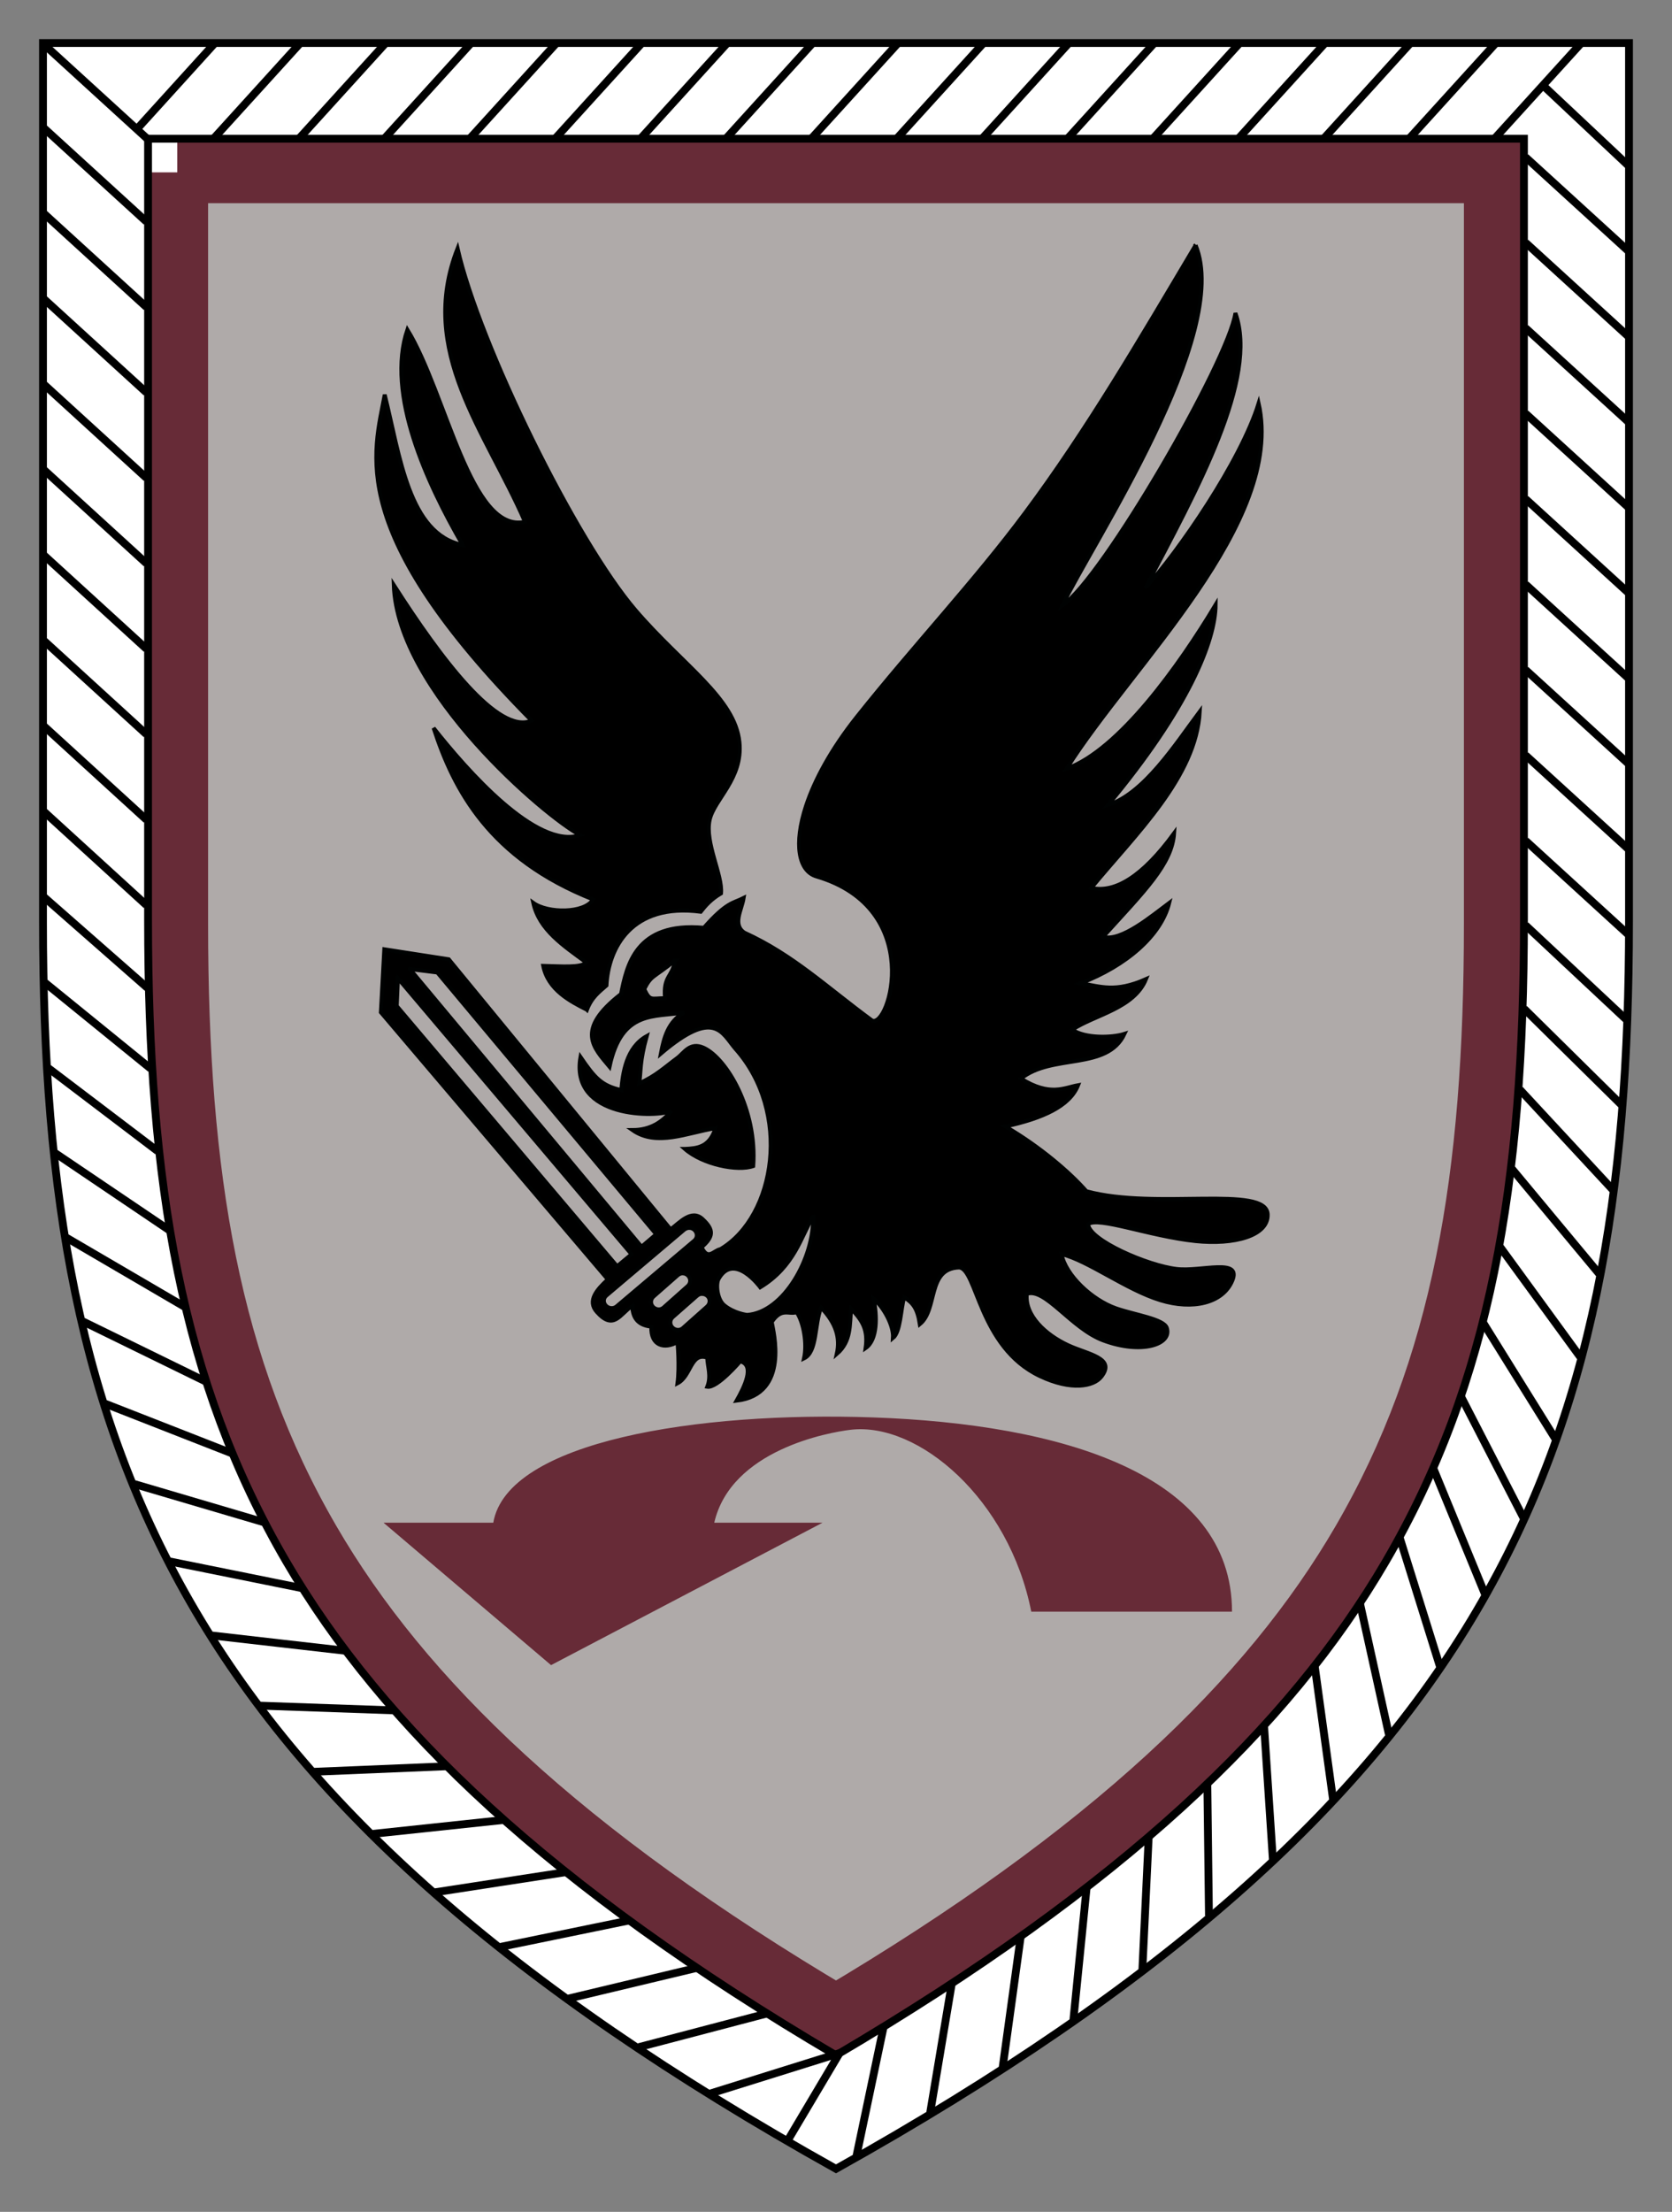
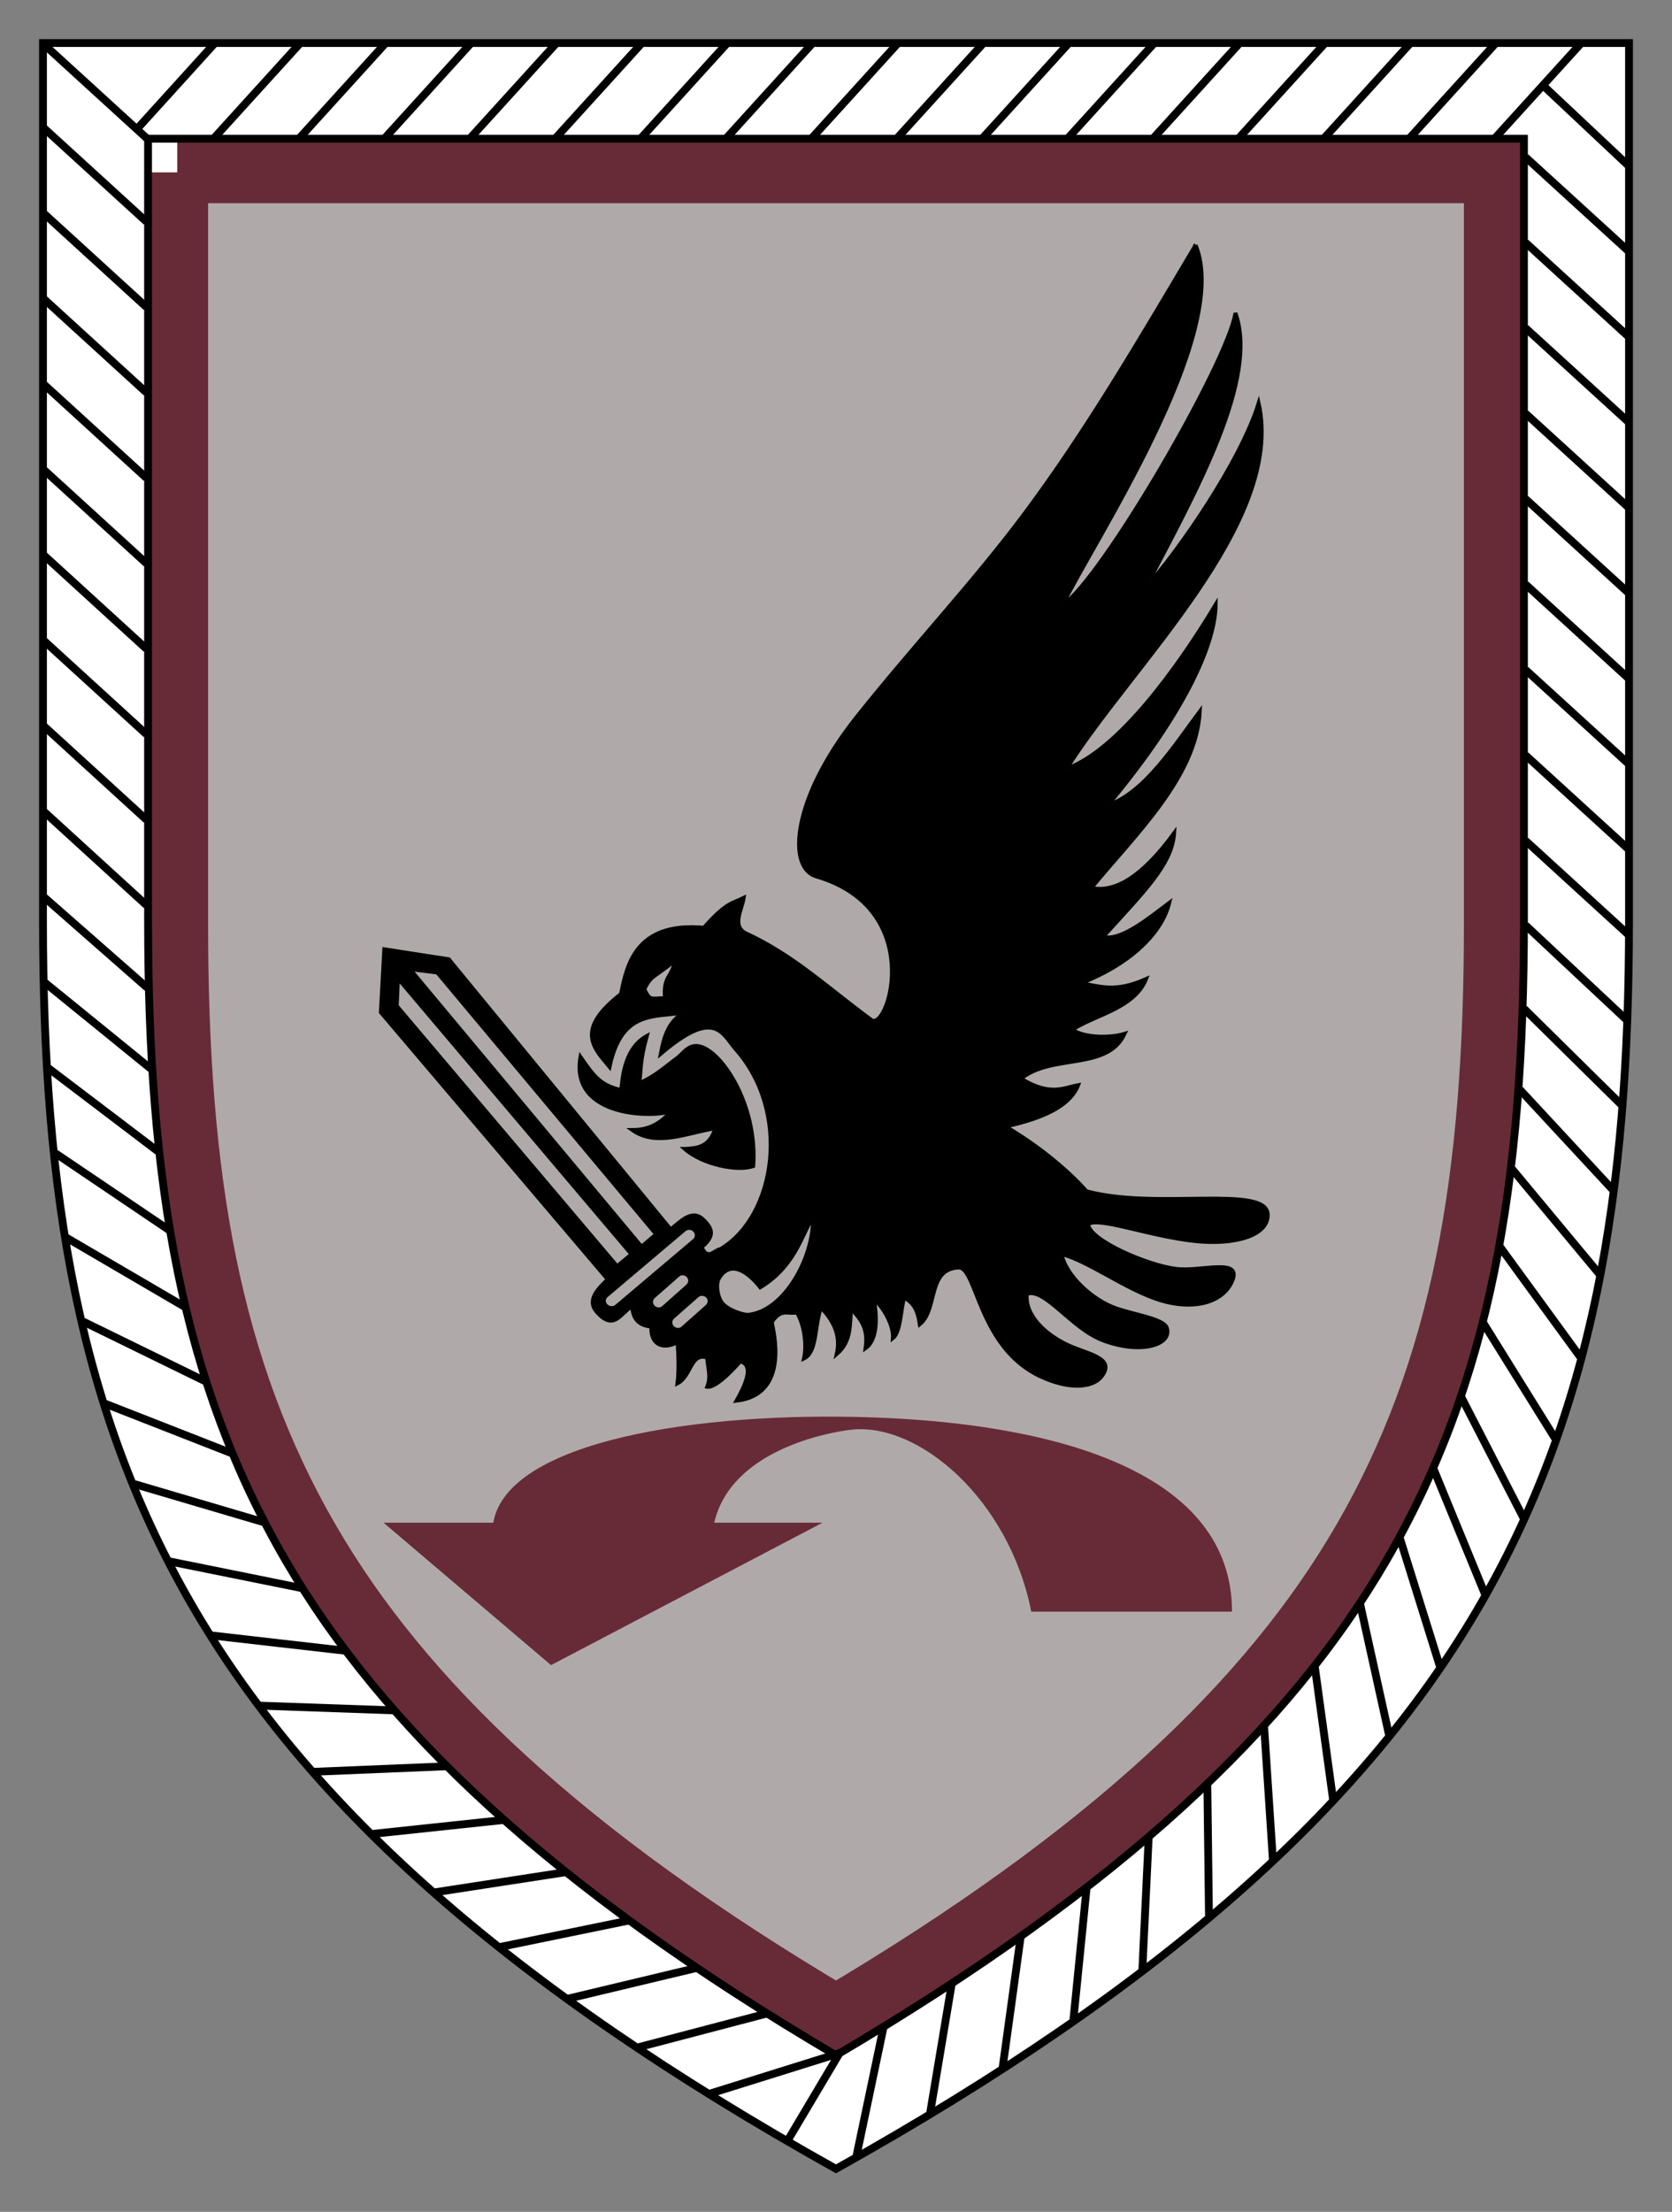
<svg xmlns="http://www.w3.org/2000/svg" version="1.1" width="213.875" height="282.812" id="svg2">
  <rect width="100%" height="100%" fill="#808080" stroke="none" />
  <defs id="defs4" />
  <g id="layer4" style="display:inline">
    <path d="m 5.5,5.5 0,112.375 c 0,34.569 4.492,62.639 19.531,88.156 14.636,24.834 39.734,47.739 81.906,71.281 42.172,-23.542 67.27,-46.447 81.906,-71.281 C 203.883,180.514 208.375,152.444 208.375,117.875 L 208.375,5.5 5.5,5.5 z" id="path2990" style="fill:#ffffff;fill-opacity:1;stroke:#000000" />
    <path d="m 22.676,22.038 0,96.085 c 0,32.437 4.063,56.814 16.936,78.968 11.799,20.305 32.189,39.949 67.326,60.728 35.137,-20.779 55.527,-40.423 67.326,-60.728 12.873,-22.154 16.936,-46.531 16.936,-78.968 l 0,-96.085 -168.524,0 z" id="path2992" style="fill:#afaaa9;fill-opacity:1;stroke:#672b37;stroke-width:7.885;stroke-miterlimit:4;stroke-opacity:1;stroke-dasharray:none" />
    <path d="M 5.754,5.798 18.821,17.726" id="path11974" style="fill:none;stroke:#000000;stroke-width:1px;stroke-linecap:butt;stroke-linejoin:miter;stroke-opacity:1" />
    <path d="M 18.733,28.347 5.667,16.424 M 18.733,39.271 5.667,27.347 M 18.733,50.194 5.667,38.271 M 18.733,61.118 5.667,49.195 M 18.733,72.042 5.667,60.119 M 18.733,82.966 5.667,71.042 M 18.733,93.889 5.667,81.966 M 18.733,104.813 5.667,92.89 M 18.733,115.737 5.667,103.813 M 18.847,126.304 5.667,114.737 M 19.278,136.639 5.758,125.656 M 20.169,147.187 6.176,136.567 m 15.398,20.676 -14.507,-9.798 M 23.578,167.069 8.509,158.261 m 17.751,18.354 -15.648,-7.65 m 19.063,16.864 -16.201,-6.34 m 20.376,15.176 -16.68,-4.917 m 21.604,13.345 -17.043,-3.442 m 22.686,11.444 -17.279,-1.976 m 23.277,9.573 -17.079,-0.602 m 23.88,7.744 -16.985,0.705 m 24.268,6.156 -16.788,1.783 m 24.777,4.881 -16.814,2.586 m 24.847,3.598 -16.46,3.381 m 25.271,2.646 -16.586,3.961 m 25.343,1.921 -16.368,4.296 m 25.88,0.7 -16.707,5.221 m 16.455,-5.073 -6.546,11.017 m 12.277,-14.704 -3.514,16.708 m 12.216,-22.206 -2.793,16.69 m 11.594,-22.632 -2.325,16.86 m 10.758,-23.173 -1.708,17.073 m 9.629,-23.402 -0.807,16.971 m 8.305,-23.867 0.21,17.045 m 7.039,-24.472 1.133,17.235 m 5.321,-24.969 2.369,17.232 m 3.42,-25.155 3.735,16.924 m 1.351,-25.269 5.157,16.52 m -0.821,-25.263 6.575,16.001 m -3,-25.12 7.929,15.394 m -5.097,-24.846 9.163,14.729 m -7.024,-24.466 10.237,14.044 m -8.716,-24.018 11.132,13.382 m -10.142,-23.55 11.852,12.775 m -11.304,-23.104 12.415,12.248 m -12.234,-22.926 12.854,12.028 m -12.85,-22.84 13.054,11.922 m -13.054,-22.846 13.067,11.923 m -13.067,-22.847 13.067,11.923 m -13.067,-22.847 13.067,11.923 m -13.067,-22.847 13.067,11.923 m -13.067,-22.847 13.067,11.923 m -13.067,-22.847 13.067,11.923 m -13.067,-22.847 13.067,11.923 m -13.067,-22.847 13.067,11.923 m -10.895,-21.162 10.895,10.238 M 191.14,17.76 202.127,5.667 M 180.216,17.76 191.203,5.667 M 169.292,17.76 180.279,5.667 M 158.369,17.76 169.356,5.667 M 147.445,17.76 158.432,5.667 M 136.521,17.76 147.508,5.667 M 125.597,17.76 136.585,5.667 M 114.674,17.76 125.661,5.667 M 103.75,17.76 114.737,5.667 M 92.826,17.76 103.813,5.667 M 81.903,17.76 92.89,5.667 M 70.979,17.76 81.966,5.667 M 60.055,17.76 71.042,5.667 M 49.131,17.76 60.119,5.667 M 38.208,17.76 49.195,5.667 M 27.284,17.76 38.271,5.667 M 17.634,16.374 27.347,5.667" id="path2383" style="fill:none;stroke:#000000;stroke-width:1px;stroke-linecap:butt;stroke-linejoin:miter;stroke-opacity:1" />
    <path d="m 18.94,17.737 0,99.865 c 0,33.713 4.243,59.049 17.687,82.075 12.322,21.104 33.616,41.521 70.311,63.118 36.695,-21.597 57.989,-42.014 70.311,-63.118 13.444,-23.026 17.687,-48.362 17.687,-82.075 l 0,-99.865 -175.995,0 z" id="path2992-3" style="fill:none;stroke:#000000;stroke-width:1;stroke-miterlimit:4;stroke-opacity:1;stroke-dasharray:none;display:inline" />
  </g>
  <g id="layer5" style="display:inline">
    <path d="m 70.488,212.905 34.732,-18.212 -13.856,0 c 2.152,-9.306 14.617,-11.547 17.456,-11.881 8.669,-1.018 20.266,8.89 23.095,23.257 l 25.679,0 c 0,-17.637 -21.979,-23.992 -45.899,-24.836 -22.415,-0.791 -46.805,3.034 -48.597,13.46 l -14.04,0 z" id="path5201" style="fill:#672b37;fill-opacity:1;stroke:none" />
  </g>
  <g id="layer6">
    <g transform="translate(0,9.094)" id="g5280">
      <path d="m 152.938,22.25 c -7.243,12.183 -13.871,23.56 -21.781,34.188 -6.558,8.812 -14.253,16.957 -21.531,26.094 -3.313,4.159 -5.44,8.114 -6.531,11.438 -1.588,4.839 -0.98,8.317 1.344,9 13.959,4.1 9.323,19.518 7.094,18.406 -5.843,-4.294 -10.05,-8.364 -16.312,-11.219 -1.554,-1.049 -0.339,-2.874 -0.094,-4.438 -1.34,0.68 -2.166,0.486 -5.094,3.812 C 81.267,108.73 80.174,114.39 79.438,118 c -5.941,4.609 -3.478,6.896 -1.469,9.312 1.562,-7.379 5.834,-6.263 9.531,-6.969 -2.058,1.231 -2.576,3.218 -2.969,5.281 6.874,-5.854 7.807,-2.631 9.531,-0.625 7.226,8.086 5.194,21.409 -1.906,25.625 -0.866,0.151 -1.593,1.509 -2.406,-0.25 1.524,-1.327 1.621,-2.205 0.125,-3.594 -1.43,-1.328 -2.955,0.476 -4.094,1.312 l -28.375,-34.531 -8.25,-1.281 -0.438,8.062 L 77.75,154.5 c -1.347,1.245 -2.702,2.705 -1.406,4.156 2.162,2.421 2.949,0.272 4.531,-0.781 0.032,1.176 0.438,2.464 2.438,2.656 -0.108,2.475 1.701,2.921 3.344,1.969 0,0 0.291,3.112 0,5.281 1.782,-0.909 1.674,-4.022 3.812,-3.281 0.027,1.188 0.543,2.326 0,3.719 1.278,0.209 4.219,-3.25 4.219,-3.25 1.941,0.491 0.476,3.35 -0.469,5.031 6.877,-0.807 4.678,-8.967 4.5,-10.062 1.279,-1.882 2.142,-0.914 3.188,-1.25 0.865,1.286 1.364,3.961 0.938,5.906 1.718,-0.829 1.319,-4.286 2.188,-6.5 1.905,2.027 2.467,3.835 2,5.938 1.906,-1.641 1.636,-3.763 1.844,-5.781 1.501,1.566 2.167,2.739 1.844,5.031 1.568,-1.083 1.481,-4.149 1.031,-6.312 1.215,1.011 2.586,3.374 2.469,5.031 0.987,-0.8 0.998,-3.706 1.438,-5.219 1.109,0.723 1.683,1.367 2,3.438 2.343,-1.916 0.901,-7.095 5,-7.25 2.309,0.07 2.525,10.156 10.344,13.875 4.021,1.913 6.882,1.355 7.875,0.094 1.904,-2.419 -1.693,-2.845 -4.25,-4.031 -2.891,-1.342 -5.565,-3.814 -5.281,-6.562 2.295,-0.864 5.66,4.399 9.75,5.938 4.899,1.844 8.869,0.541 8.156,-1.594 -0.386,-1.155 -4.126,-1.669 -6.5,-2.5 -3.089,-1.081 -6.433,-4.234 -6.969,-6.938 3.5,0.896 8.248,4.55 12.656,5.906 4.101,1.262 7.973,0.396 9.188,-2.5 1.244,-2.967 -3.939,-1.142 -7.094,-1.5 -3.709,-0.421 -11.222,-3.684 -11.344,-5.719 1.246,-1.028 7.881,1.547 13.75,2.156 4.917,0.51 9.316,-0.66 9.219,-3.406 -0.136,-3.853 -14.274,-0.542 -23.188,-2.969 -2.156,-2.471 -6.108,-5.81 -10.375,-8.281 4.734,-1.031 8.246,-2.577 9.312,-5.281 -1.763,0.311 -3.589,1.48 -7.312,-0.844 4.011,-3.208 11.033,-0.978 13.25,-5.719 -1.624,0.516 -5.063,0.597 -6.688,-0.531 2.852,-1.897 7.915,-2.712 9.438,-6.469 -3.968,1.756 -5.795,0.935 -8.375,0.531 5.849,-2.231 10.318,-6.102 11.344,-10.281 -2.154,1.601 -6.174,5.021 -8.469,4.344 5.314,-5.869 8.829,-9.287 9.094,-13.25 -4.041,5.525 -7.546,7.667 -10.594,7 5.63,-6.859 13.415,-14.161 13.875,-22.562 -3.178,4.271 -7.132,10.471 -11.75,11.969 C 152.001,81.532 155.477,72.853 155.5,68.219 150.822,76.021 143.116,86.795 136.438,89.187 144.729,75.978 164.414,57.749 161,42.469 c -2.31,7.448 -10.258,18.941 -14.5,23.625 6.584,-12.51 14.533,-26.791 11.531,-35.156 -1.013,6.331 -16.976,33.845 -22.125,37.375 3.643,-7.698 21.752,-34.691 17.031,-46.062 z m -66.594,91.469 c -0.321,2.133 -1.538,1.935 -1.281,4.812 -1.79,0.012 -1.902,0.422 -2.656,-1.156 0.927,-1.823 1.126,-1.376 3.938,-3.656 z m -33.906,1.094 3.5,0.438 28,33.469 -1.875,1.594 -29.625,-35.5 z M 50.906,116 80.781,151.281 78.938,152.812 50.75,119.531 50.906,116 z M 104,146.469 c 0.151,5.237 -3.744,12.239 -8.438,12.562 0,0 -1.667,-0.191 -2.938,-1.25 -0.863,-0.719 -1.095,-2.67 -0.688,-3.375 1.987,-3.441 5.312,1.094 5.312,1.094 4.405,-2.67 5.235,-6.554 6.75,-9.031 z m -15.781,1.438 c 0.247,0.014 0.477,0.121 0.656,0.312 0.358,0.384 0.338,0.974 -0.062,1.312 l -9.938,8.406 c -0.401,0.338 -1.017,0.29 -1.375,-0.094 -0.358,-0.384 -0.338,-0.943 0.062,-1.281 l 9.938,-8.406 c 0.201,-0.169 0.472,-0.264 0.719,-0.25 z m -0.844,5.812 c 0.248,0.015 0.477,0.121 0.656,0.312 0.358,0.384 0.33,0.965 -0.062,1.312 l -3.094,2.75 c -0.393,0.348 -0.986,0.29 -1.344,-0.094 -0.358,-0.384 -0.33,-0.965 0.062,-1.312 l 3.094,-2.719 c 0.196,-0.174 0.439,-0.265 0.688,-0.25 z m 2.469,2.625 c 0.248,0.015 0.509,0.121 0.688,0.312 0.358,0.384 0.299,0.965 -0.094,1.312 l -3.094,2.75 c -0.393,0.348 -0.986,0.29 -1.344,-0.094 -0.358,-0.384 -0.33,-0.965 0.062,-1.312 l 3.094,-2.719 c 0.196,-0.174 0.439,-0.265 0.688,-0.25 z" id="path5204" style="fill:#000000;fill-opacity:1;stroke:#000202;stroke-width:0.5;stroke-linecap:butt;stroke-linejoin:miter;stroke-miterlimit:4;stroke-opacity:1;stroke-dasharray:none" />
      <path d="m 87.597,137.807 c 2.302,2.023 6.807,2.904 8.755,2.193 0.523,-7.207 -3.404,-13.765 -6.319,-15.116 -1.788,-0.828 -2.537,0.666 -3.428,1.317 -1.442,1.053 -2.743,2.305 -4.833,3.211 0.237,-1.614 0.045,-2.72 0.959,-6.037 -2.651,1.471 -3.067,4.745 -3.262,6.911 -2.548,-0.579 -3.389,-1.571 -5.217,-4.237 -1.41,7.948 9.93,7.752 11.651,6.885 -1.181,1.391 -2.639,2.458 -5.01,2.461 3.091,2.172 6.981,0.353 10.624,-0.236 -0.765,2.464 -2.373,2.574 -3.919,2.648 z" id="path5273" style="fill:#000000;fill-opacity:1;stroke:#000202;stroke-width:0.5;stroke-linecap:butt;stroke-linejoin:miter;stroke-miterlimit:4;stroke-opacity:1;stroke-dasharray:none" />
-       <path d="m 75.079,120.019 c 0.624,-1.629 1.577,-2.292 2.499,-3.11 0.246,-4.747 3.165,-10.592 12.056,-9.426 0.611,-0.779 1.297,-1.575 2.598,-2.353 0.229,-2.314 -2.086,-6.482 -1.458,-9.373 0.577,-2.654 4.284,-5.269 3.813,-9.957 C 94.02,80.159 87.333,75.959 81.295,68.927 73.697,60.081 61.346,35.018 58.53,22.669 c -5.17,13.149 3.566,23.319 8.623,34.956 -6.961,1.548 -10.027,-16.382 -15.041,-24.574 -2.791,8.227 2.497,19.641 7.068,27.539 -6.907,-1.39 -8.017,-11.413 -9.969,-19.218 -1.366,7.444 -5.196,17.45 18.79,41.673 -4.277,1.846 -11.617,-7.951 -17.634,-17.35 0.459,13.6 19.423,29.667 23.831,31.982 -5.55,1.897 -14.533,-8.364 -18.734,-13.689 2.579,7.939 7.183,16.697 20.403,21.923 -1.112,1.802 -5.79,1.788 -7.654,0.437 0.752,3.454 3.86,5.474 6.779,7.626 -0.701,0.708 -3.292,0.473 -5.508,0.424 0.609,3.095 3.523,4.573 5.595,5.62 z" id="path5278" style="fill:#000000;fill-opacity:1;stroke:#000202;stroke-width:0.5;stroke-linecap:butt;stroke-linejoin:miter;stroke-miterlimit:4;stroke-opacity:1;stroke-dasharray:none" />
    </g>
  </g>
</svg>